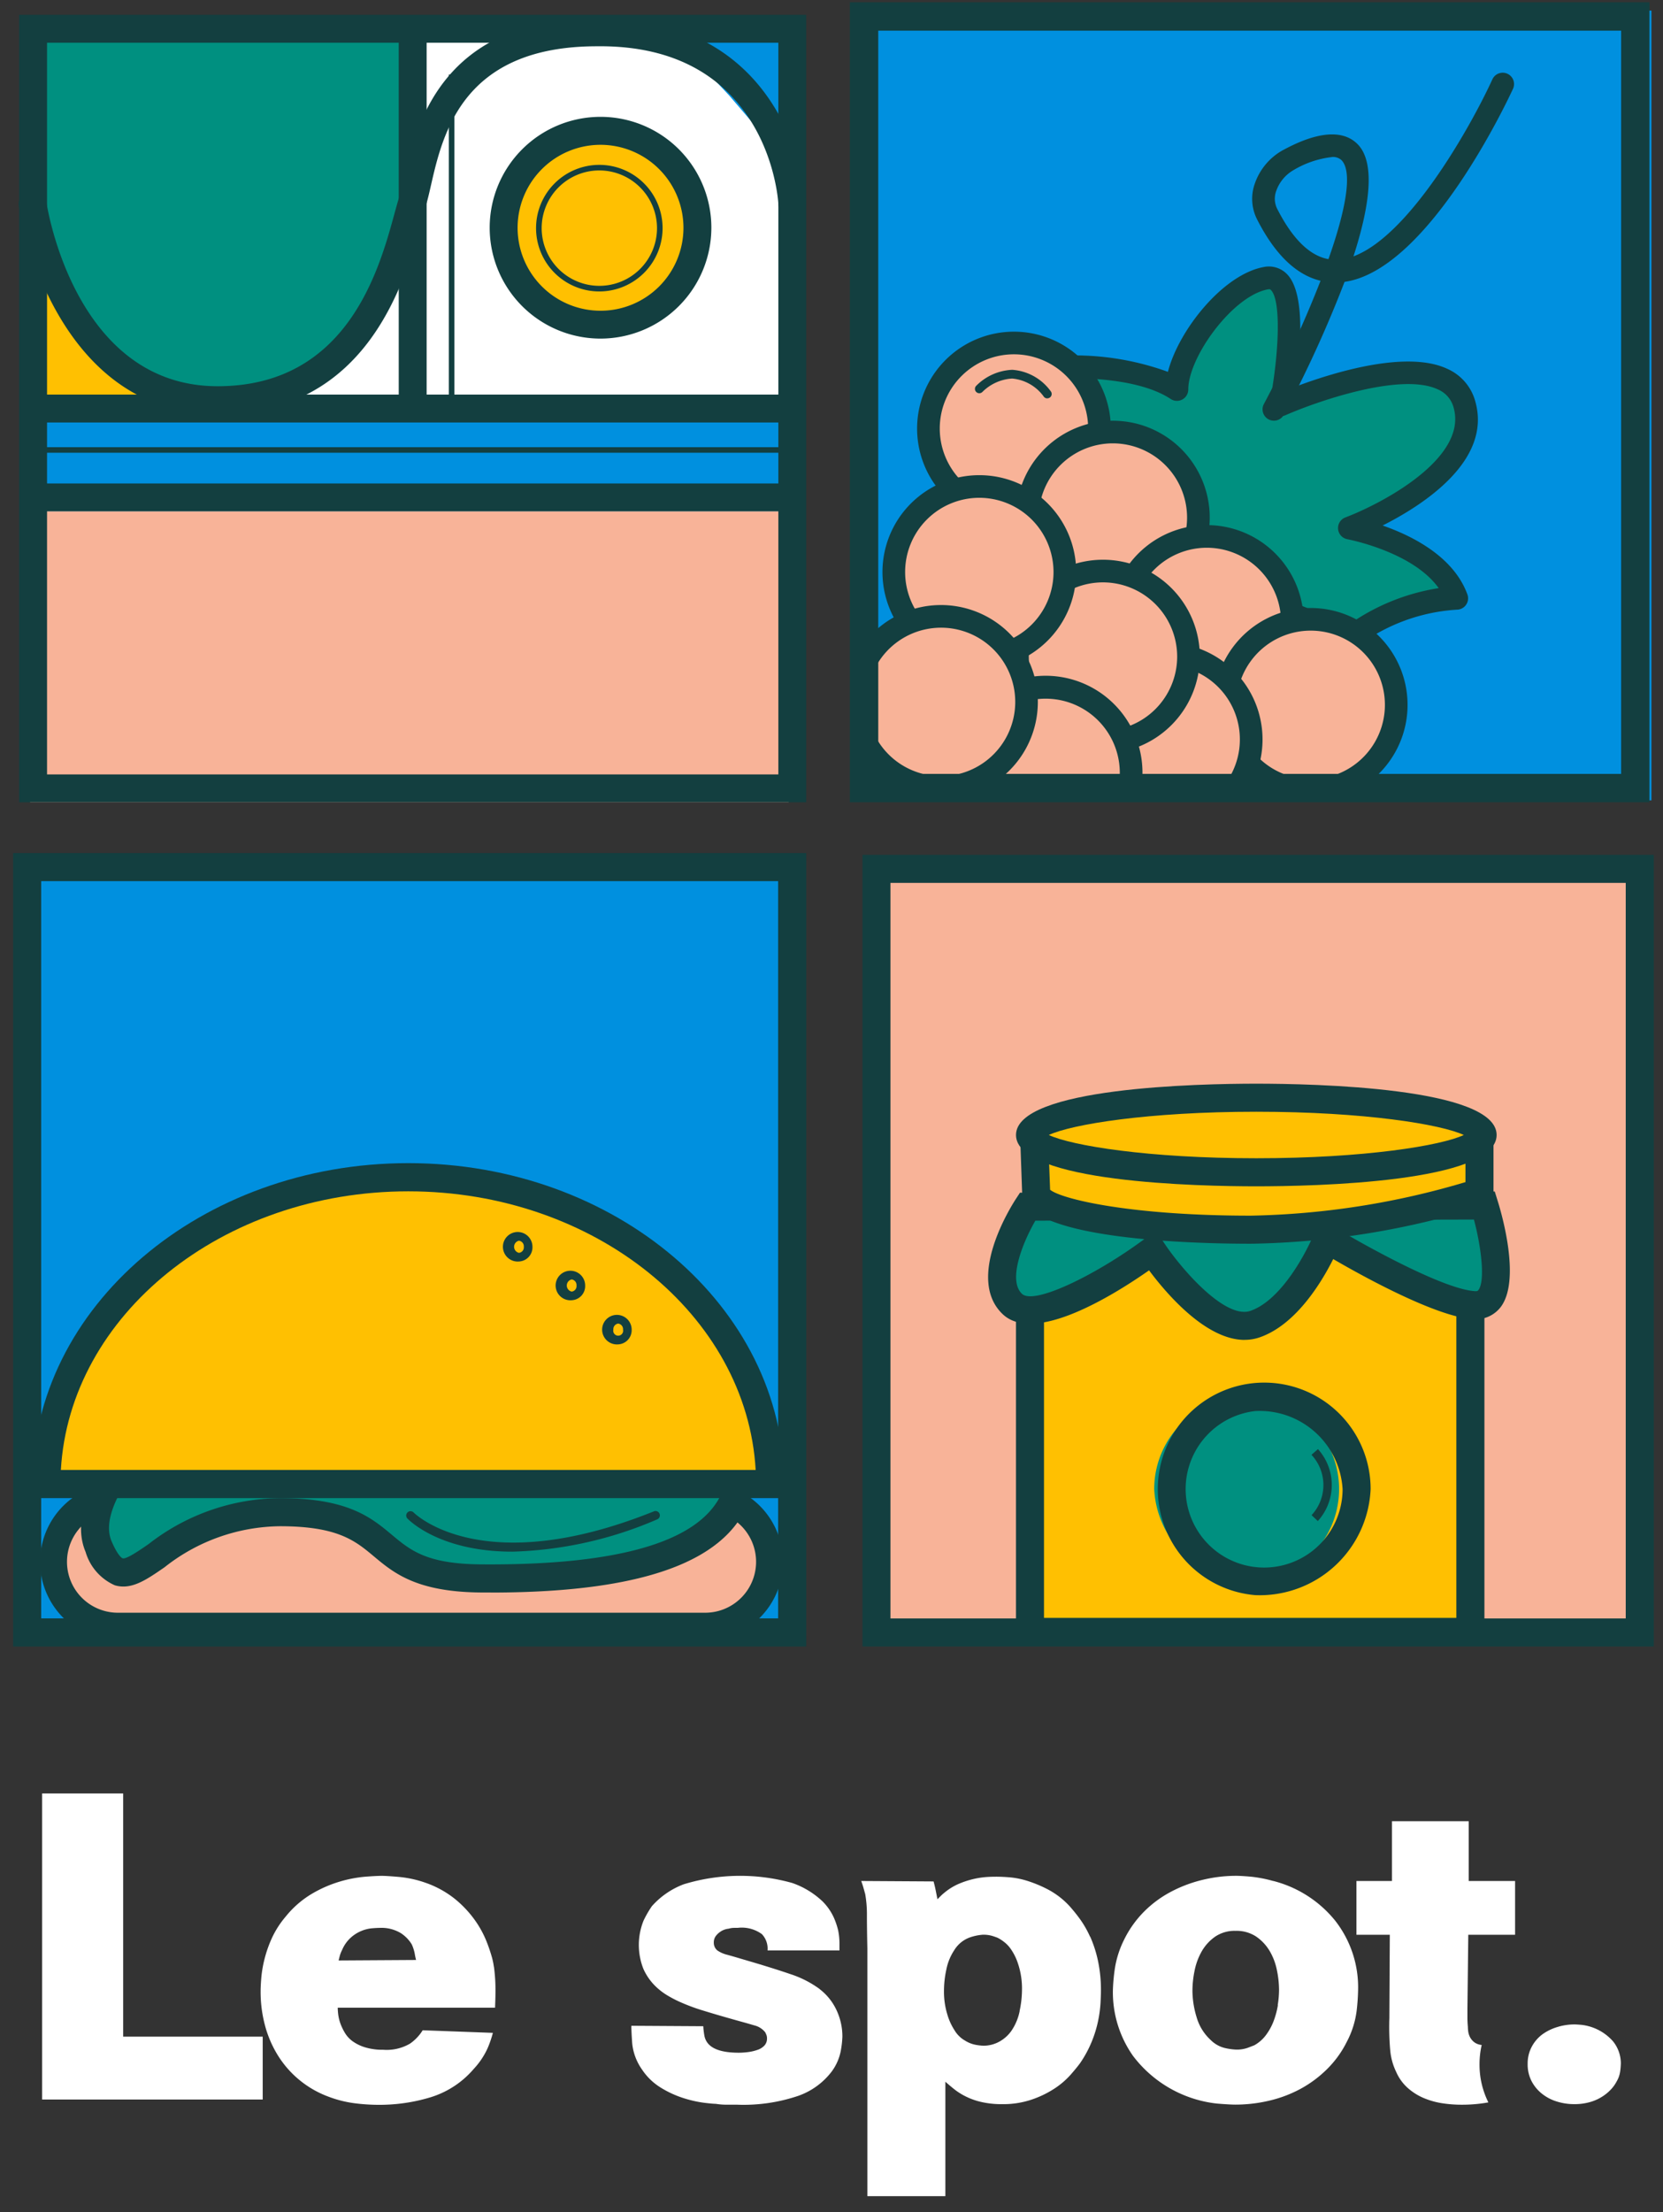
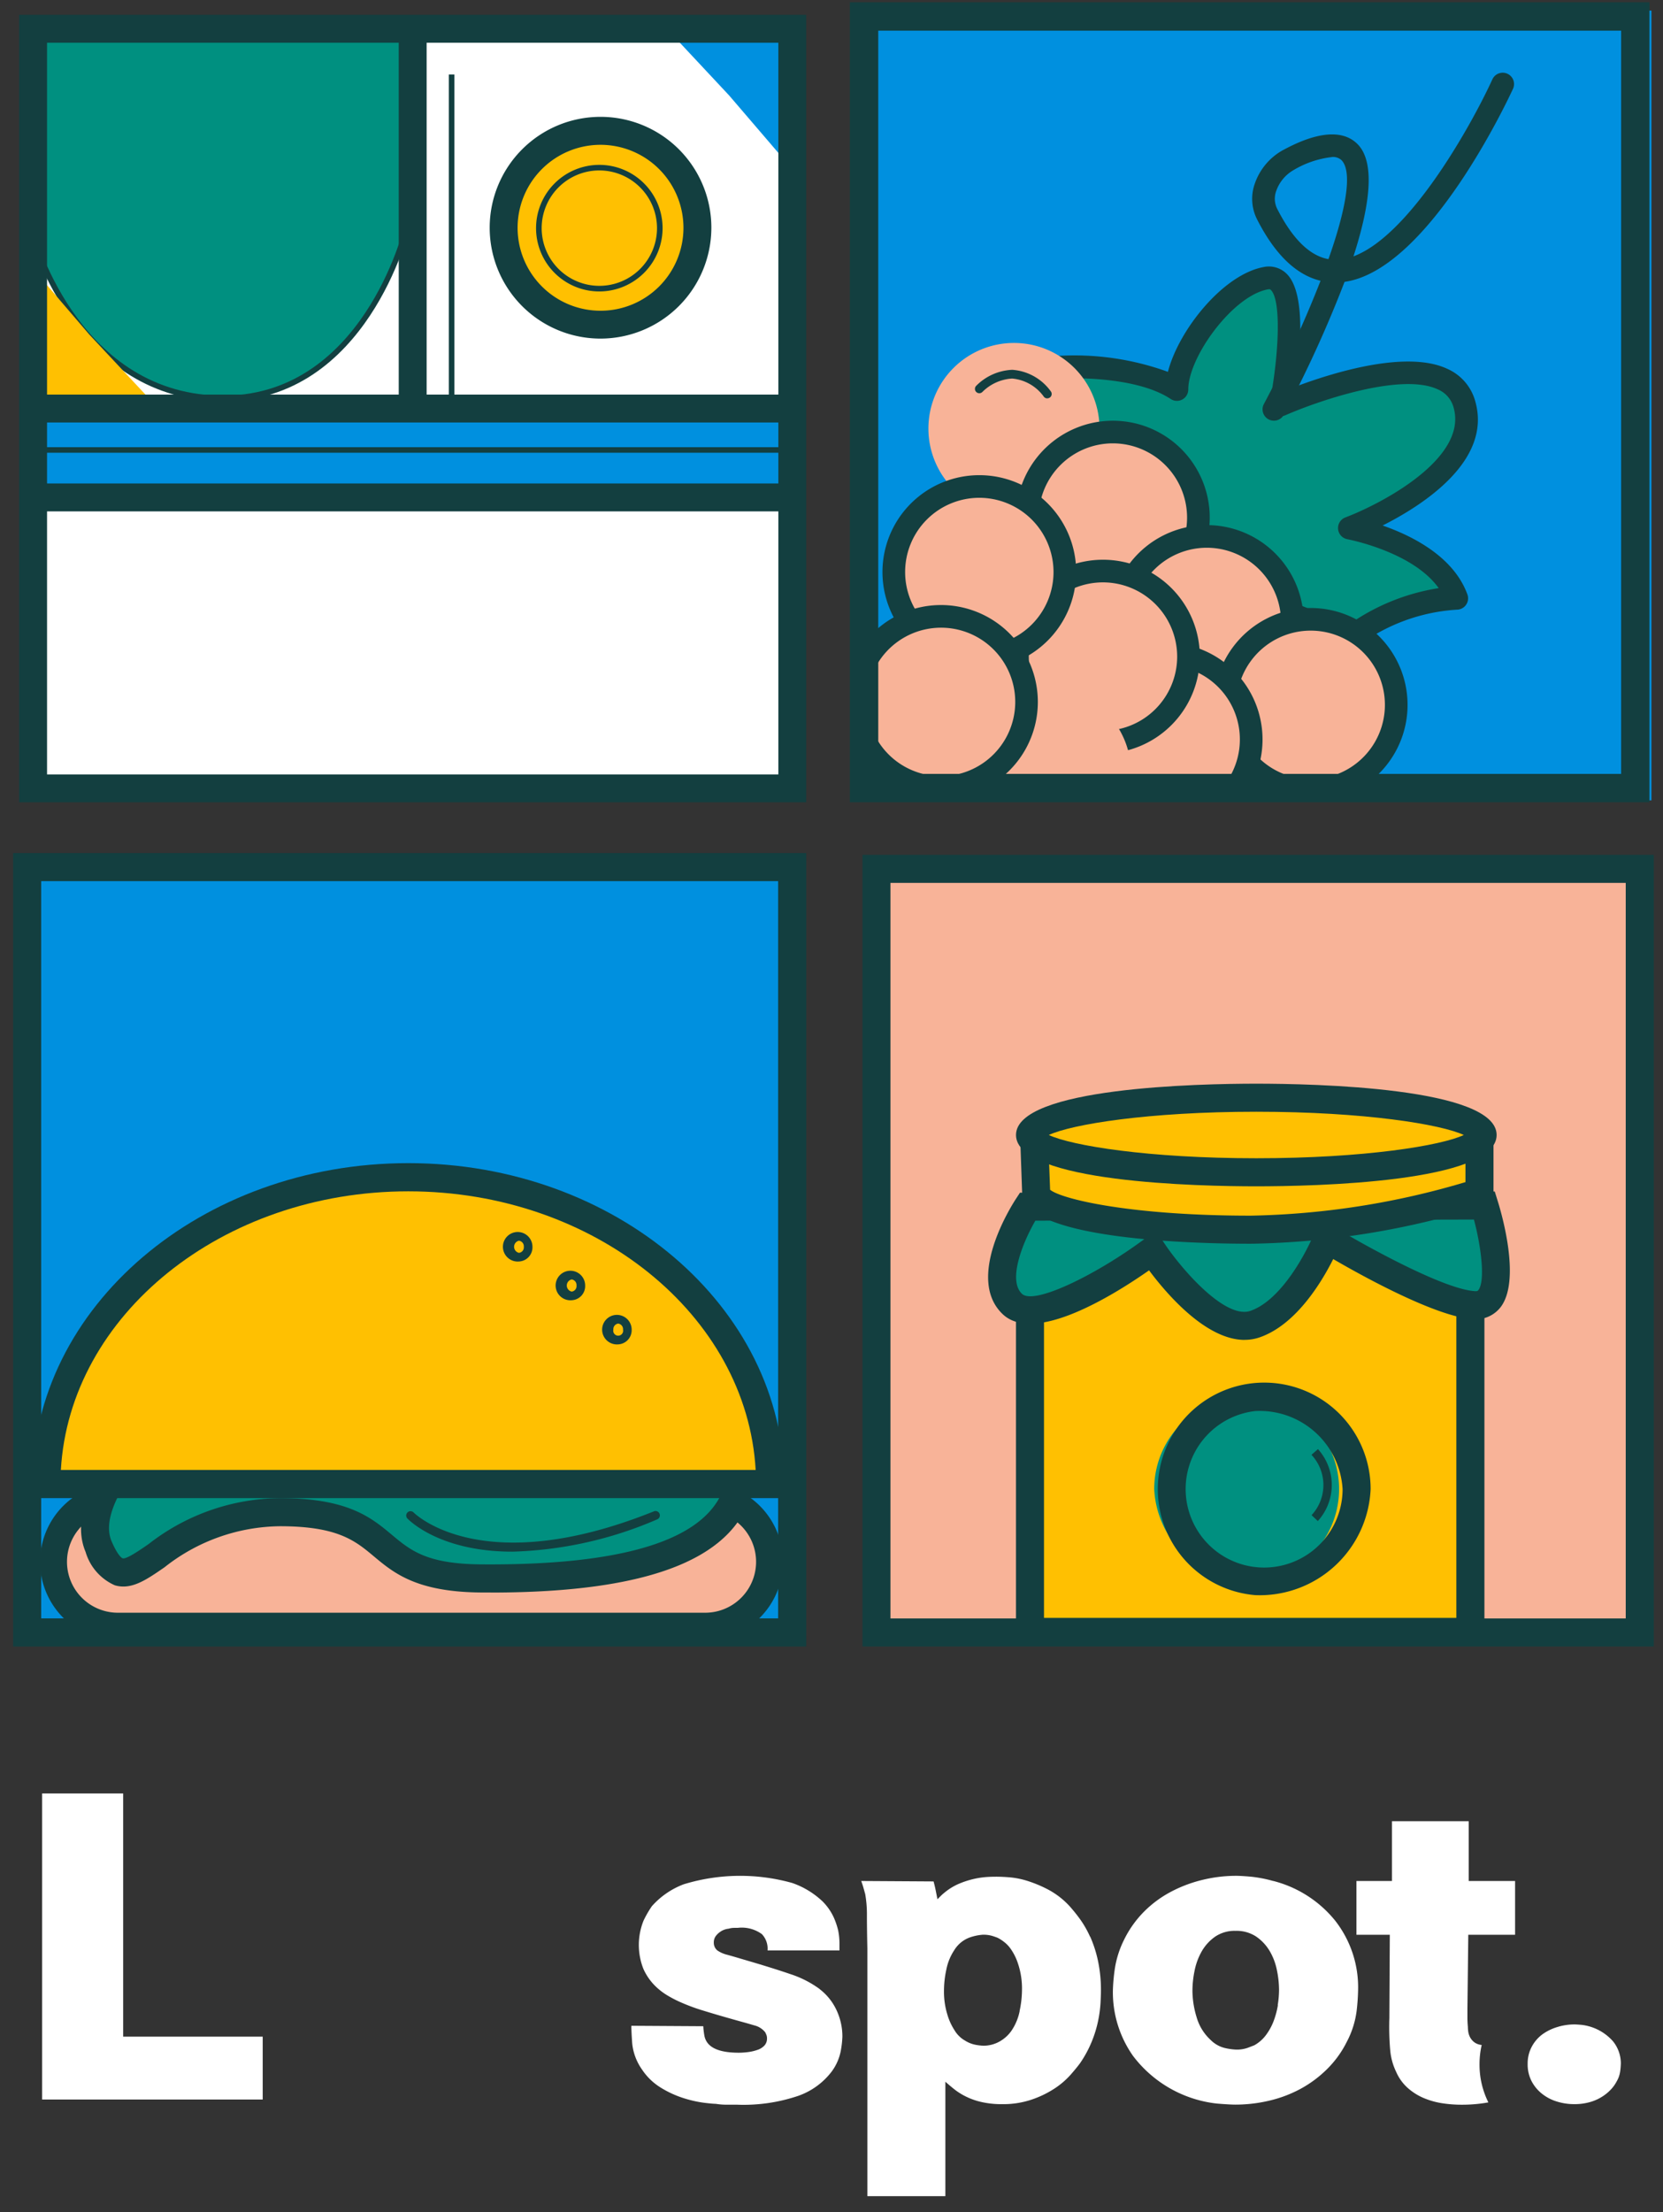
<svg xmlns="http://www.w3.org/2000/svg" width="91" height="121" viewBox="0 0 91 121">
  <rect x="0" y="0" width="91" height="121" fill="#333333" stroke="none" />
  <defs>
    <clipPath id="clip-path">
      <rect id="Rectangle_470" data-name="Rectangle 470" width="91" height="121" transform="translate(2015 13)" fill="none" />
    </clipPath>
    <clipPath id="clip-path-2">
      <rect id="Rectangle_395" data-name="Rectangle 395" width="113" height="132" transform="translate(1337.333 6788)" fill="#fff" stroke="#707070" stroke-width="1" />
    </clipPath>
    <clipPath id="clip-path-3">
      <rect id="Rectangle_329" data-name="Rectangle 329" width="142" height="212" transform="translate(-0.137 0.091)" fill="none" />
    </clipPath>
  </defs>
  <g id="Groupe_de_masques_23" data-name="Groupe de masques 23" transform="translate(-2015 -13)" clip-path="url(#clip-path)">
    <g id="Groupe_de_masques_13" data-name="Groupe de masques 13" transform="translate(667.667 -6780)" clip-path="url(#clip-path-2)">
      <g id="Groupe_224" data-name="Groupe 224" transform="translate(1322.47 6759.909)">
        <rect id="Rectangle_328" data-name="Rectangle 328" width="42.135" height="41.248" transform="translate(26.515 34.768)" fill="#fff" />
        <g id="Groupe_165" data-name="Groupe 165">
          <g id="Groupe_164" data-name="Groupe 164" clip-path="url(#clip-path-3)">
            <path id="Tracé_514" data-name="Tracé 514" d="M52.544,69.047H73.6l-.151,11.1s-2.235,9.534-10.3,9.33-10.3-9.33-10.3-9.33Z" transform="translate(-26.329 -34.598)" fill="#009080" />
            <path id="Tracé_515" data-name="Tracé 515" d="M63.24,89.479c-.084,0-.169,0-.254,0-8.085-.2-10.424-9.354-10.447-9.446l-.309-11.288H73.591l-.153,11.254c-.026.128-2.313,9.484-10.2,9.484m-10.7-20.433.3,10.942c.018.057,2.3,8.983,10.154,9.182s10.122-9.118,10.145-9.212l.145-10.911Z" transform="translate(-26.171 -34.445)" fill="#133f40" />
          </g>
        </g>
        <rect id="Rectangle_330" data-name="Rectangle 330" width="42.135" height="4.557" transform="translate(26.515 55.743)" fill="#0090df" />
-         <rect id="Rectangle_331" data-name="Rectangle 331" width="41.502" height="15.91" transform="translate(26.515 61.064)" fill="#f8b398" />
        <path id="Tracé_516" data-name="Tracé 516" d="M129.636,76.924V69.481h-6.665l3.409,3.645Z" transform="translate(-61.62 -34.816)" fill="#0090df" />
        <path id="Tracé_517" data-name="Tracé 517" d="M53.1,95.387v7.443h6.664l-3.409-3.645Z" transform="translate(-26.606 -47.797)" fill="#ffc001" />
        <rect id="Rectangle_332" data-name="Rectangle 332" width="42.461" height="1.527" transform="translate(26.215 54.674)" fill="#133f40" />
        <g id="Groupe_167" data-name="Groupe 167">
          <g id="Groupe_166" data-name="Groupe 166" clip-path="url(#clip-path-3)">
            <path id="Tracé_518" data-name="Tracé 518" d="M110.373,91.27a5.3,5.3,0,1,0-5.3-5.3,5.3,5.3,0,0,0,5.3,5.3" transform="translate(-52.65 -40.422)" fill="#ffc001" />
            <path id="Tracé_519" data-name="Tracé 519" d="M109.607,91.266a6.065,6.065,0,1,1,6.065-6.065,6.072,6.072,0,0,1-6.065,6.065m0-10.6a4.538,4.538,0,1,0,4.538,4.538,4.543,4.543,0,0,0-4.538-4.538" transform="translate(-51.883 -39.654)" fill="#133f40" />
          </g>
        </g>
        <rect id="Rectangle_334" data-name="Rectangle 334" width="42.135" height="0.305" transform="translate(26.516 57.551)" fill="#133f40" />
        <path id="Tracé_520" data-name="Tracé 520" d="M95,111.023H51.932V67.951H95ZM53.459,109.5H93.477V69.478H53.459Z" transform="translate(-26.022 -34.049)" fill="#133f40" />
        <rect id="Rectangle_335" data-name="Rectangle 335" width="1.527" height="21.23" transform="translate(46.682 34.449)" fill="#133f40" />
        <g id="Groupe_169" data-name="Groupe 169">
          <g id="Groupe_168" data-name="Groupe 168" clip-path="url(#clip-path-3)">
-             <path id="Tracé_521" data-name="Tracé 521" d="M62.767,89.983c-9.063,0-10.861-11.257-10.878-11.371a.763.763,0,0,1,1.51-.228c.062.412,1.622,10.073,9.368,10.073,7.1,0,8.84-6.373,9.677-9.436.093-.338.173-.629.245-.857.083-.262.164-.617.258-1.028.654-2.858,2.015-8.8,10.557-8.8h.036c10.756-.11,11.43,9.949,11.436,10.051a.763.763,0,0,1-1.525.084c-.021-.354-.617-8.709-9.9-8.608h-.033c-7.337,0-8.427,4.767-9.078,7.616-.1.444-.19.827-.291,1.149-.068.213-.141.483-.227.8-.864,3.16-2.886,10.56-11.15,10.56" transform="translate(-25.997 -34.24)" fill="#133f40" />
-           </g>
+             </g>
        </g>
        <rect id="Rectangle_337" data-name="Rectangle 337" width="0.306" height="17.71" transform="translate(49.422 37.168)" fill="#133f40" />
        <g id="Groupe_171" data-name="Groupe 171">
          <g id="Groupe_170" data-name="Groupe 170" clip-path="url(#clip-path-3)">
            <path id="Tracé_522" data-name="Tracé 522" d="M112.091,91.325a3.462,3.462,0,1,1,3.462-3.462,3.466,3.466,0,0,1-3.462,3.462m0-6.619a3.156,3.156,0,1,0,3.157,3.157,3.16,3.16,0,0,0-3.157-3.157" transform="translate(-54.433 -42.292)" fill="#133f40" />
          </g>
        </g>
        <rect id="Rectangle_339" data-name="Rectangle 339" width="41.502" height="1.527" transform="translate(26.515 59.536)" fill="#133f40" />
        <g id="Groupe_173" data-name="Groupe 173">
          <g id="Groupe_172" data-name="Groupe 172" clip-path="url(#clip-path-3)">
            <path id="Tracé_523" data-name="Tracé 523" d="M222.32,292.318v.034a.692.692,0,0,0,.085.286.729.729,0,0,0,.088-.31.747.747,0,0,0-.09-.28,1.194,1.194,0,0,0-.083.27" transform="translate(-111.402 -146.341)" fill="#fff" />
            <path id="Tracé_524" data-name="Tracé 524" d="M58.89,262.952H54.455v16.742h12.07v-3.439H58.89Z" transform="translate(-27.287 -131.762)" fill="#fff" />
-             <path id="Tracé_525" data-name="Tracé 525" d="M91.179,276.962a4.048,4.048,0,0,0-.107-.522,8.918,8.918,0,0,0-.308-.9,5.548,5.548,0,0,0-.629-1.138,5.962,5.962,0,0,0-1.067-1.138,5.409,5.409,0,0,0-1.624-.9,6.066,6.066,0,0,0-1.446-.32q-.688-.06-.948-.06-.308,0-.925.048a6.95,6.95,0,0,0-1.364.261,6.842,6.842,0,0,0-1.529.664,5.335,5.335,0,0,0-1.447,1.256,5.1,5.1,0,0,0-.77,1.209,6.756,6.756,0,0,0-.4,1.162,6.477,6.477,0,0,0-.166,1q-.036.451-.035.735a7.1,7.1,0,0,0,.237,1.837,6.029,6.029,0,0,0,.7,1.636,5.5,5.5,0,0,0,2.762,2.265,6.316,6.316,0,0,0,1.375.356,10.386,10.386,0,0,0,1.423.095,9.594,9.594,0,0,0,2.81-.415,5.048,5.048,0,0,0,2.359-1.553,4.162,4.162,0,0,0,.759-1.138,5.759,5.759,0,0,0,.284-.83l-3.841-.142a2.444,2.444,0,0,1-.7.735,2.532,2.532,0,0,1-1.458.332,3.285,3.285,0,0,1-.984-.131,2.313,2.313,0,0,1-.688-.332,1.561,1.561,0,0,1-.427-.463,3.059,3.059,0,0,1-.249-.521,2.417,2.417,0,0,1-.119-.51c-.016-.15-.023-.264-.023-.344h8.608q.023-.522.024-.925c0-.269-.008-.51-.024-.723s-.035-.407-.059-.581m-8.5-.356q.023-.094.059-.238a1.663,1.663,0,0,1,.13-.332,1.908,1.908,0,0,1,.474-.676,2.039,2.039,0,0,1,.581-.368,2.012,2.012,0,0,1,.569-.143q.272-.023.415-.023a2.057,2.057,0,0,1,1.173.284,1.937,1.937,0,0,1,.6.616,2.253,2.253,0,0,1,.166.522,3.067,3.067,0,0,0,.071.332Z" transform="translate(-39.29 -136.286)" fill="#fff" />
            <path id="Tracé_526" data-name="Tracé 526" d="M129.386,278.171a5.682,5.682,0,0,0-1.613-.818q-1-.344-2.632-.818-.474-.143-.818-.237a1.6,1.6,0,0,1-.534-.237.539.539,0,0,1-.19-.427.576.576,0,0,1,.107-.356,1.017,1.017,0,0,1,.249-.236.95.95,0,0,1,.272-.131.812.812,0,0,1,.178-.035,1.109,1.109,0,0,1,.308-.047h.19a1.877,1.877,0,0,1,1.328.343,1.152,1.152,0,0,1,.308.89h3.936v-.415a3.667,3.667,0,0,0-.071-.676,4.134,4.134,0,0,0-.225-.676,3.027,3.027,0,0,0-.628-.913,4.6,4.6,0,0,0-1.66-1.008,10.569,10.569,0,0,0-5.94.071,4.408,4.408,0,0,0-1.743,1.2,5.82,5.82,0,0,0-.451.782,3.556,3.556,0,0,0-.012,2.644,3.094,3.094,0,0,0,.6.889,3.55,3.55,0,0,0,.723.569,6.439,6.439,0,0,0,.581.308,10.441,10.441,0,0,0,1.387.522q.841.261,2.122.616.26.071.664.19a1.081,1.081,0,0,1,.593.38c.015.032.035.075.059.131a.516.516,0,0,1,.035.2.555.555,0,0,1-.142.391.921.921,0,0,1-.38.237,2.546,2.546,0,0,1-.51.119,3.994,3.994,0,0,1-.509.035q-1.423,0-1.779-.64a.918.918,0,0,1-.107-.3,4.215,4.215,0,0,1-.059-.509l-3.936-.024c0,.206.015.53.047.972a2.993,2.993,0,0,0,.522,1.4,3.326,3.326,0,0,0,1.055,1.02,5.581,5.581,0,0,0,1.245.569,6.583,6.583,0,0,0,1.1.249q.486.059.653.059a3.588,3.588,0,0,0,.581.047h.581a9.338,9.338,0,0,0,3.356-.486,3.94,3.94,0,0,0,1.814-1.316,2.767,2.767,0,0,0,.5-1.114,5.208,5.208,0,0,0,.094-.806,3.387,3.387,0,0,0-.32-1.447,3.1,3.1,0,0,0-.936-1.162" transform="translate(-59.676 -136.286)" fill="#fff" />
            <path id="Tracé_527" data-name="Tracé 527" d="M156.805,275.35a5.458,5.458,0,0,0-.569-.984,8.953,8.953,0,0,0-.569-.7,4.414,4.414,0,0,0-1.138-.877,6.954,6.954,0,0,0-1.127-.474,4.576,4.576,0,0,0-.972-.2c-.293-.024-.533-.035-.723-.035-.095,0-.249,0-.462.011a4.486,4.486,0,0,0-.723.095,4.923,4.923,0,0,0-.842.261,3.232,3.232,0,0,0-.842.509,2.537,2.537,0,0,0-.2.178l-.178.178c-.031-.158-.063-.316-.094-.474s-.071-.324-.119-.5l-3.959-.024c.047.127.086.245.118.356s.063.229.1.356a6.466,6.466,0,0,1,.094,1.186q0,.688.024,1.778v13.564h4.269v-6.26c.142.127.3.261.474.4a3.539,3.539,0,0,0,.629.4,3.8,3.8,0,0,0,.865.308,4.921,4.921,0,0,0,1.138.119,4.866,4.866,0,0,0,1.613-.249,5.523,5.523,0,0,0,1.245-.6,4.414,4.414,0,0,0,.877-.747q.344-.391.534-.652a6.236,6.236,0,0,0,.64-1.186,6.455,6.455,0,0,0,.344-1.127,6.817,6.817,0,0,0,.13-.96c.015-.285.024-.506.024-.665a7.719,7.719,0,0,0-.166-1.671,6.63,6.63,0,0,0-.427-1.316m-3.854,4.079a2.94,2.94,0,0,1-.442,1.067,1.958,1.958,0,0,1-.668.605,1.792,1.792,0,0,1-.882.225,2.911,2.911,0,0,1-.406-.047,1.67,1.67,0,0,1-.6-.238,1.432,1.432,0,0,1-.262-.189,1.555,1.555,0,0,1-.31-.38,3.21,3.21,0,0,1-.381-.83,4.266,4.266,0,0,1-.191-1.352,5.469,5.469,0,0,1,.131-1.138,2.939,2.939,0,0,1,.441-1.067,1.655,1.655,0,0,1,.859-.688,2.782,2.782,0,0,1,.691-.142,1.738,1.738,0,0,1,.5.059q.191.059.31.107a2.117,2.117,0,0,1,.382.249,1.7,1.7,0,0,1,.309.32,3.023,3.023,0,0,1,.43.854,4.287,4.287,0,0,1,.215,1.447,5.5,5.5,0,0,1-.131,1.138" transform="translate(-72.299 -136.335)" fill="#fff" />
            <path id="Tracé_528" data-name="Tracé 528" d="M180.673,272.267a7.052,7.052,0,0,0-1.221-.237c-.356-.031-.628-.048-.818-.048a7.792,7.792,0,0,0-1.85.226,7.346,7.346,0,0,0-1.743.664,6.089,6.089,0,0,0-1.47,1.1,5.786,5.786,0,0,0-1.079,1.541,5.342,5.342,0,0,0-.5,1.624,10.313,10.313,0,0,0-.095,1.1,6.048,6.048,0,0,0,1.1,3.593,6.674,6.674,0,0,0,4.576,2.608c.466.039.81.059,1.032.059a8.022,8.022,0,0,0,1.837-.214,6.894,6.894,0,0,0,1.707-.64,6.372,6.372,0,0,0,1.458-1.079,5.62,5.62,0,0,0,1.091-1.505,4.986,4.986,0,0,0,.533-1.66,11.53,11.53,0,0,0,.083-1.162,5.917,5.917,0,0,0-1.257-3.806,6.384,6.384,0,0,0-3.391-2.17m.26,6.794a4.513,4.513,0,0,1-.227.854,3.14,3.14,0,0,1-.417.771,2.01,2.01,0,0,1-.643.569q-.12.049-.37.143a1.8,1.8,0,0,1-.632.095,3.321,3.321,0,0,1-.6-.083,1.642,1.642,0,0,1-.786-.439,2.7,2.7,0,0,1-.775-1.256,5.053,5.053,0,0,1-.226-1.447,5.5,5.5,0,0,1,.119-1.1,3.5,3.5,0,0,1,.393-1.055,2.488,2.488,0,0,1,.727-.795,1.893,1.893,0,0,1,1.12-.32,1.946,1.946,0,0,1,1.12.308,2.5,2.5,0,0,1,.739.782,3.326,3.326,0,0,1,.4,1.044,5.332,5.332,0,0,1,.12,1.091,5.258,5.258,0,0,1-.072.842" transform="translate(-86.136 -136.286)" fill="#fff" />
            <path id="Tracé_529" data-name="Tracé 529" d="M205.459,278.233a.837.837,0,0,1-.327-.1.807.807,0,0,1-.284-.284.935.935,0,0,1-.119-.332,2.086,2.086,0,0,1-.023-.284c-.016-.174-.024-.336-.024-.486v-.486l.047-4.055h2.561v-2.941h-2.537v-3.272h-4.2v3.272h-1.944v2.941h1.826l-.024,4.553a14.592,14.592,0,0,0,.048,1.79,3.429,3.429,0,0,0,.332,1.174,2.507,2.507,0,0,0,.629.865,3.179,3.179,0,0,0,.865.546,4.249,4.249,0,0,0,1,.284,6.78,6.78,0,0,0,1.068.083,7.977,7.977,0,0,0,1.475-.127,4.616,4.616,0,0,1-.484-2.1,4.748,4.748,0,0,1,.118-1.039" transform="translate(-99.521 -133.285)" fill="#fff" />
            <path id="Tracé_530" data-name="Tracé 530" d="M222.482,290.467a3.547,3.547,0,0,1-.036.391,1.5,1.5,0,0,1-.2.557,1.91,1.91,0,0,1-.284.4,2.431,2.431,0,0,1-.474.4,2.531,2.531,0,0,1-.676.308,3.071,3.071,0,0,1-.889.118,3.166,3.166,0,0,1-.936-.142,2.432,2.432,0,0,1-.818-.427,2.149,2.149,0,0,1-.569-.687,1.99,1.99,0,0,1-.215-.949,1.939,1.939,0,0,1,.225-.937,2.028,2.028,0,0,1,.581-.676,2.756,2.756,0,0,1,.818-.4,3.173,3.173,0,0,1,.937-.142c.079,0,.21.008.391.024a2.707,2.707,0,0,1,1.719.9,1.923,1.923,0,0,1,.428,1.257" transform="translate(-108.928 -144.456)" fill="#fff" />
            <rect id="Rectangle_340" data-name="Rectangle 340" width="42.564" height="42.389" transform="translate(26.416 80.187)" fill="#0090df" />
          </g>
        </g>
        <g id="Groupe_175" data-name="Groupe 175">
          <g id="Groupe_174" data-name="Groupe 174" clip-path="url(#clip-path-3)">
            <path id="Tracé_531" data-name="Tracé 531" d="M59.193,230.434a3.554,3.554,0,0,0,0,7.109H91.33a3.554,3.554,0,0,0,0-7.109Z" transform="translate(-27.88 -115.467)" fill="#f8b398" />
            <path id="Tracé_532" data-name="Tracé 532" d="M90.558,237.539H58.421a4.324,4.324,0,0,1,0-8.647H90.558a4.324,4.324,0,0,1,0,8.647m-32.137-7.109a2.785,2.785,0,0,0,0,5.57H90.558a2.785,2.785,0,0,0,0-5.57Z" transform="translate(-27.107 -114.695)" fill="#133f40" />
            <path id="Tracé_533" data-name="Tracé 533" d="M68.879,211.494s-10.138,7.3-8.423,11.355,3.124-1.879,9.927-1.879,4.426,3.567,10.99,3.624,13.248-.906,14.168-5.229c1.5-5.464-4.1-9.486-4.1-9.486l-11.147.634Z" transform="translate(-30.196 -105.167)" fill="#009080" />
            <path id="Tracé_534" data-name="Tracé 534" d="M81.142,224.593l-.543,0c-3.519-.03-4.76-1.066-5.854-1.981-1.011-.845-1.967-1.643-5.129-1.643a10.339,10.339,0,0,0-6.317,2.242c-1.014.7-1.815,1.253-2.722.989a2.876,2.876,0,0,1-1.6-1.822c-1.9-4.487,7.593-11.494,8.682-12.278a.771.771,0,0,1,.384-.142l11.414-.983,11.169-.635a.776.776,0,0,1,.492.143c.246.177,6.012,4.4,4.394,10.314-.825,3.886-5.532,5.8-14.373,5.8m-11.526-5.165c3.72,0,4.993,1.063,6.115,2,1.026.858,1.912,1.6,4.881,1.623,8.221.067,12.742-1.484,13.409-4.62,1.187-4.343-2.647-7.775-3.593-8.542l-10.858.618-11.179.963c-3.721,2.72-9.051,7.807-7.994,10.307.366.863.6.94.61.943.206.057.906-.425,1.417-.778a11.826,11.826,0,0,1,7.191-2.514" transform="translate(-29.429 -104.395)" fill="#133f40" />
            <path id="Tracé_535" data-name="Tracé 535" d="M54.927,212.176h39.6c0-9.268-8.865-16.781-19.8-16.781s-19.8,7.513-19.8,16.781" transform="translate(-27.523 -97.91)" fill="#ffc001" />
            <path id="Tracé_536" data-name="Tracé 536" d="M94.525,212.173H53.386V211.4c0-9.677,9.227-17.55,20.57-17.55s20.569,7.873,20.569,17.55Zm-39.579-1.539H92.964c-.479-8.473-8.822-15.242-19.009-15.242s-18.531,6.77-19.01,15.242" transform="translate(-26.751 -97.137)" fill="#133f40" />
            <path id="Tracé_537" data-name="Tracé 537" d="M116.9,212.1a.808.808,0,1,1,.737-.8.775.775,0,0,1-.737.8m0-1.137a.308.308,0,0,0-.265.332.271.271,0,1,0,.529,0,.308.308,0,0,0-.264-.332" transform="translate(-58.209 -105.474)" fill="#133f40" />
            <path id="Tracé_538" data-name="Tracé 538" d="M111.794,207.26a.808.808,0,1,1,.738-.805.774.774,0,0,1-.738.805m0-1.137a.34.34,0,0,0,0,.664.3.3,0,0,0,.265-.332.308.308,0,0,0-.265-.332" transform="translate(-55.649 -103.048)" fill="#133f40" />
            <path id="Tracé_539" data-name="Tracé 539" d="M106.012,203.012a.808.808,0,1,1,.738-.805.775.775,0,0,1-.738.805m0-1.137a.34.34,0,0,0,0,.664.3.3,0,0,0,.265-.332.308.308,0,0,0-.265-.332" transform="translate(-52.751 -100.919)" fill="#133f40" />
            <path id="Tracé_540" data-name="Tracé 540" d="M100.193,234.212c-3.97,0-5.654-1.715-5.757-1.824a.237.237,0,0,1,.344-.325c.036.038,3.717,3.737,13.155-.057a.237.237,0,0,1,.177.44,21.409,21.409,0,0,1-7.919,1.766" transform="translate(-47.289 -116.247)" fill="#133f40" />
          </g>
        </g>
        <g id="Groupe_177" data-name="Groupe 177">
          <g id="Groupe_176" data-name="Groupe 176" clip-path="url(#clip-path-3)">
            <path id="Tracé_541" data-name="Tracé 541" d="M94.671,203.251h-43.4v-43.4h43.4Zm-41.864-1.539H93.132V161.387H52.807Z" transform="translate(-25.69 -80.098)" fill="#133f40" />
            <rect id="Rectangle_343" data-name="Rectangle 343" width="42.564" height="42.755" transform="translate(72.56 80.296)" fill="#f8b398" />
            <rect id="Rectangle_344" data-name="Rectangle 344" width="24.098" height="22.492" transform="translate(81.226 99.864)" fill="#ffc001" />
            <path id="Tracé_542" data-name="Tracé 542" d="M186.9,222.65H161.267V198.623H186.9Zm-24.1-1.535h22.564V200.159H162.8Z" transform="translate(-80.809 -99.527)" fill="#133f40" />
          </g>
        </g>
        <g id="Groupe_179" data-name="Groupe 179">
          <g id="Groupe_178" data-name="Groupe 178" clip-path="url(#clip-path-3)">
            <path id="Tracé_543" data-name="Tracé 543" d="M161.141,198.56s-2.464,3.775-.83,5.32,7.658-2.915,7.658-2.915,3.213,4.851,5.623,4.017,3.931-4.651,3.931-4.651,5.747,3.482,8.051,3.616.567-5.451.567-5.451Z" transform="translate(-80.049 -99.464)" fill="#009080" />
            <path id="Tracé_544" data-name="Tracé 544" d="M172.246,205.073c-2.125,0-4.284-2.538-5.229-3.805-2,1.4-6.275,4.038-8.006,2.4-2.04-1.93.427-5.856.715-6.3l.227-.347,25.98-.066.168.541c.223.714,1.275,4.353.142,5.8a1.715,1.715,0,0,1-1.485.643c-1.991-.116-5.969-2.3-7.664-3.288-.629,1.256-2.03,3.592-4.023,4.282a2.5,2.5,0,0,1-.825.137m-4.856-5.977.447.673c.943,1.421,3.343,4.2,4.732,3.716,1.7-.588,3.08-3.238,3.469-4.21l.3-.76-15.543.04c-.679,1.175-1.526,3.246-.733,4,.665.632,4.073-1.05,6.673-2.975Zm9.116-.582.643.389c1.554.941,5.965,3.405,7.7,3.506.132.009.162-.024.187-.056.372-.475.181-2.27-.242-3.86Z" transform="translate(-79.277 -98.691)" fill="#133f40" />
            <path id="Tracé_545" data-name="Tracé 545" d="M187.638,194.24v-2.807H163.281l.1,2.807c0,1.126,5.259,2.039,11.746,2.039a44.25,44.25,0,0,0,12.513-2.039" transform="translate(-81.818 -95.924)" fill="#ffc001" />
            <path id="Tracé_546" data-name="Tracé 546" d="M174.327,196.275c-2.936,0-12.513-.2-12.513-2.806l-.126-3.575h25.92v4.125l-.521.177a44.578,44.578,0,0,1-12.759,2.079m-10.983-2.954c.617.508,4.368,1.418,10.983,1.418a43.734,43.734,0,0,0,11.746-1.835v-1.476h-22.8Zm0,.1v.019a.122.122,0,0,0,0-.019" transform="translate(-81.02 -95.153)" fill="#133f40" />
            <path id="Tracé_547" data-name="Tracé 547" d="M175.19,190.754c6.839,0,12.383-.913,12.383-2.039s-5.544-2.04-12.383-2.04-12.383.913-12.383,2.04,5.544,2.039,12.383,2.039" transform="translate(-81.58 -93.54)" fill="#ffc001" />
            <path id="Tracé_548" data-name="Tracé 548" d="M174.419,190.751c-3.085,0-13.15-.2-13.15-2.807s10.065-2.807,13.15-2.807,13.15.2,13.15,2.807-10.066,2.807-13.15,2.807m-11.354-2.807c1.235.58,5.421,1.272,11.354,1.272s10.118-.692,11.354-1.272c-1.235-.58-5.422-1.272-11.354-1.272s-10.118.692-11.354,1.272" transform="translate(-80.81 -92.77)" fill="#133f40" />
            <path id="Tracé_549" data-name="Tracé 549" d="M181.964,229.559a5.058,5.058,0,1,0-5.537-5.036,5.3,5.3,0,0,0,5.537,5.036" transform="translate(-88.405 -109.982)" fill="#009080" />
            <path id="Tracé_550" data-name="Tracé 550" d="M181.193,229.556a5.823,5.823,0,1,1,6.305-5.8,6.076,6.076,0,0,1-6.305,5.8m0-10.071a4.294,4.294,0,1,0,4.771,4.268,4.546,4.546,0,0,0-4.771-4.268" transform="translate(-87.634 -109.212)" fill="#133f40" />
          </g>
        </g>
        <g id="Groupe_181" data-name="Groupe 181">
          <g id="Groupe_180" data-name="Groupe 180" clip-path="url(#clip-path-3)">
            <path id="Tracé_551" data-name="Tracé 551" d="M187.726,203.349h-43.3V160.044h43.3Zm-41.77-1.535h40.235V161.579H145.956Z" transform="translate(-72.367 -80.196)" fill="#133f40" />
          </g>
        </g>
        <g id="Groupe_183" data-name="Groupe 183">
          <g id="Groupe_182" data-name="Groupe 182" clip-path="url(#clip-path-3)">
            <path id="Tracé_552" data-name="Tracé 552" d="M194.023,229.142l-.342-.325a2.42,2.42,0,0,0-.005-3.3l.354-.313a2.93,2.93,0,0,1-.006,3.934" transform="translate(-97.048 -112.849)" fill="#133f40" />
          </g>
        </g>
        <g id="Groupe_185" data-name="Groupe 185">
          <g id="Groupe_184" data-name="Groupe 184" clip-path="url(#clip-path-3)">
            <rect id="Rectangle_349" data-name="Rectangle 349" width="43.351" height="43.2" transform="translate(71.879 33.669)" fill="#0090df" />
          </g>
        </g>
        <g id="Groupe_187" data-name="Groupe 187">
          <g id="Groupe_186" data-name="Groupe 186" clip-path="url(#clip-path-3)">
            <path id="Tracé_553" data-name="Tracé 553" d="M181.91,116.457a10.7,10.7,0,0,1,5.819-2.139c-1.083-2.977-5.885-3.843-5.885-3.843s7.407-2.785,6.308-6.738-10.058,0-10.058,0,1.44-7.336-.812-6.93-4.872,4.06-4.872,6.09c-2.252-1.489-6.468-1.218-6.468-1.218l3.112,9.662Z" transform="translate(-83.151 -48.5)" fill="#009080" />
            <path id="Tracé_554" data-name="Tracé 554" d="M181.287,116.455a.619.619,0,0,1-.23-.044L168.2,111.294a.62.62,0,0,1-.361-.387l-3.113-9.662a.621.621,0,0,1,.551-.809,14.991,14.991,0,0,1,6.023.871c.592-2.3,3.029-5.334,5.248-5.734a1.381,1.381,0,0,1,1.266.388c1.053,1.069.735,4.331.457,6.161,1.94-.731,6.067-2.046,8.331-.973a2.724,2.724,0,0,1,1.524,1.8c.893,3.213-2.822,5.625-5.077,6.764,1.613.561,3.884,1.694,4.639,3.771a.621.621,0,0,1-.583.833,10.086,10.086,0,0,0-5.434,2.006.622.622,0,0,1-.385.134m-12.355-6.205L181.2,115.13a11.644,11.644,0,0,1,4.917-1.992c-1.426-2-4.964-2.668-5-2.676a.621.621,0,0,1-.108-1.191c1.912-.721,6.7-3.2,5.929-5.991a1.493,1.493,0,0,0-.859-1.009c-2.04-.965-6.719.692-8.351,1.411a.621.621,0,0,1-.859-.687c.49-2.5.656-5.566.068-6.163-.03-.031-.055-.055-.161-.037-1.925.347-4.362,3.7-4.362,5.479a.621.621,0,0,1-.963.518c-1.486-.983-4-1.129-5.279-1.134Z" transform="translate(-82.528 -47.877)" fill="#133f40" />
            <path id="Tracé_555" data-name="Tracé 555" d="M188.36,93.314a.62.62,0,0,1-.547-.912,64.679,64.679,0,0,0,3.1-6.741c-1.332-.32-2.5-1.444-3.472-3.356a2.474,2.474,0,0,1-.13-1.945,3.338,3.338,0,0,1,1.492-1.816c.708-.38,2.921-1.566,4.129-.363,1.023,1.02.641,3.488-.218,6.144,3.107-1.154,6.479-7.224,7.61-9.7a.621.621,0,0,1,1.129.516c-.191.417-4.589,9.926-9.227,10.58a65.171,65.171,0,0,1-3.317,7.264.62.62,0,0,1-.548.329m3.18-14.42a5.259,5.259,0,0,0-2.172.753,2.12,2.12,0,0,0-.881,1.1,1.228,1.228,0,0,0,.058.989c.838,1.641,1.778,2.56,2.8,2.742.918-2.6,1.355-4.775.706-5.422a.7.7,0,0,0-.514-.166" transform="translate(-93.789 -37.212)" fill="#133f40" />
            <path id="Tracé_556" data-name="Tracé 556" d="M156.343,113.288a4.681,4.681,0,1,0-4.681-4.68,4.68,4.68,0,0,0,4.681,4.68" transform="translate(-75.996 -52.076)" fill="#f8b398" />
-             <path id="Tracé_557" data-name="Tracé 557" d="M155.719,113.286a5.3,5.3,0,1,1,5.3-5.3,5.308,5.308,0,0,1-5.3,5.3m0-9.362a4.06,4.06,0,1,0,4.06,4.06,4.065,4.065,0,0,0-4.06-4.06" transform="translate(-75.372 -51.453)" fill="#133f40" />
            <path id="Tracé_558" data-name="Tracé 558" d="M167.192,123.053a4.681,4.681,0,1,0-4.681-4.681,4.681,4.681,0,0,0,4.681,4.681" transform="translate(-81.432 -56.969)" fill="#f8b398" />
            <path id="Tracé_559" data-name="Tracé 559" d="M166.569,123.05a5.3,5.3,0,1,1,5.3-5.3,5.308,5.308,0,0,1-5.3,5.3m0-9.362a4.06,4.06,0,1,0,4.06,4.06,4.065,4.065,0,0,0-4.06-4.06" transform="translate(-80.809 -56.346)" fill="#133f40" />
            <path id="Tracé_560" data-name="Tracé 560" d="M177.5,134.5a4.681,4.681,0,1,0-4.681-4.681A4.681,4.681,0,0,0,177.5,134.5" transform="translate(-86.597 -62.703)" fill="#f8b398" />
            <path id="Tracé_561" data-name="Tracé 561" d="M176.875,134.494a5.3,5.3,0,1,1,5.3-5.3,5.308,5.308,0,0,1-5.3,5.3m0-9.362a4.06,4.06,0,1,0,4.06,4.06,4.065,4.065,0,0,0-4.06-4.06" transform="translate(-85.973 -62.08)" fill="#133f40" />
            <path id="Tracé_562" data-name="Tracé 562" d="M193.572,138.9a4.681,4.681,0,1,0-6.091,4.463H190.3a4.681,4.681,0,0,0,3.27-4.463" transform="translate(-92.305 -67.257)" fill="#f8b398" />
            <path id="Tracé_563" data-name="Tracé 563" d="M189.773,143.362h-3.012l-.091-.028a5.3,5.3,0,1,1,3.194,0Zm-2.817-1.241h2.623a4.06,4.06,0,1,0-2.623,0" transform="translate(-91.682 -66.633)" fill="#133f40" />
            <path id="Tracé_564" data-name="Tracé 564" d="M176.839,145.353a4.681,4.681,0,1,0-7.71,0Z" transform="translate(-84.335 -69.16)" fill="#f8b398" />
            <path id="Tracé_565" data-name="Tracé 565" d="M176.542,145.349h-8.362l-.185-.268a5.3,5.3,0,1,1,8.732,0Zm-7.695-1.241h7.028a4.06,4.06,0,1,0-7.028,0" transform="translate(-83.712 -68.536)" fill="#133f40" />
            <path id="Tracé_566" data-name="Tracé 566" d="M166.107,138.294a4.681,4.681,0,1,0-4.681-4.681,4.681,4.681,0,0,0,4.681,4.681" transform="translate(-80.888 -64.606)" fill="#f8b398" />
            <path id="Tracé_567" data-name="Tracé 567" d="M165.484,138.291a5.3,5.3,0,1,1,5.3-5.3,5.308,5.308,0,0,1-5.3,5.3m0-9.362a4.06,4.06,0,1,0,4.06,4.06,4.065,4.065,0,0,0-4.06-4.06" transform="translate(-80.266 -63.983)" fill="#133f40" />
            <path id="Tracé_568" data-name="Tracé 568" d="M152.545,129.02a4.681,4.681,0,1,0-4.681-4.681,4.681,4.681,0,0,0,4.681,4.681" transform="translate(-74.093 -59.959)" fill="#f8b398" />
            <path id="Tracé_569" data-name="Tracé 569" d="M151.921,129.018a5.3,5.3,0,1,1,5.3-5.3,5.308,5.308,0,0,1-5.3,5.3m0-9.362a4.06,4.06,0,1,0,4.06,4.06,4.065,4.065,0,0,0-4.06-4.06" transform="translate(-73.469 -59.336)" fill="#133f40" />
            <path id="Tracé_570" data-name="Tracé 570" d="M164.418,147.188a4.679,4.679,0,1,0-9.284-.826,4.737,4.737,0,0,0,.077.826Z" transform="translate(-77.736 -70.994)" fill="#f8b398" />
-             <path id="Tracé_571" data-name="Tracé 571" d="M164.315,147.185H154.068l-.091-.512a5.3,5.3,0,1,1,10.429,0Zm-9.178-1.241h8.108c0-.069.006-.137.006-.205a4.06,4.06,0,1,0-8.12,0c0,.068,0,.136.006.205" transform="translate(-77.112 -70.371)" fill="#133f40" />
            <path id="Tracé_572" data-name="Tracé 572" d="M153.568,138.579a4.68,4.68,0,0,0-8.818-2.186v4.372a4.68,4.68,0,0,0,8.818-2.186" transform="translate(-72.532 -67.094)" fill="#f8b398" />
            <path id="Tracé_573" data-name="Tracé 573" d="M148.264,143.257a5.292,5.292,0,0,1-4.686-2.824l-.072-.137v-4.68l.072-.137a5.3,5.3,0,1,1,4.686,7.778m-3.516-3.275a4.06,4.06,0,1,0,0-4.052Z" transform="translate(-71.909 -66.471)" fill="#133f40" />
          </g>
        </g>
        <g id="Groupe_189" data-name="Groupe 189">
          <g id="Groupe_188" data-name="Groupe 188" clip-path="url(#clip-path-3)">
            <path id="Tracé_574" data-name="Tracé 574" d="M186.8,110.334H143.045V66.578H186.8ZM144.6,108.783H185.25V68.13H144.6Z" transform="translate(-71.678 -33.361)" fill="#133f40" />
            <path id="Tracé_575" data-name="Tracé 575" d="M160.724,108.436a.237.237,0,0,1-.182-.085,2.393,2.393,0,0,0-1.737-1,2.514,2.514,0,0,0-1.623.726.238.238,0,0,1-.352-.322,2.953,2.953,0,0,1,1.98-.882,2.839,2.839,0,0,1,2.1,1.168.238.238,0,0,1-.182.392" transform="translate(-78.555 -53.554)" fill="#133f40" />
          </g>
        </g>
      </g>
    </g>
  </g>
</svg>